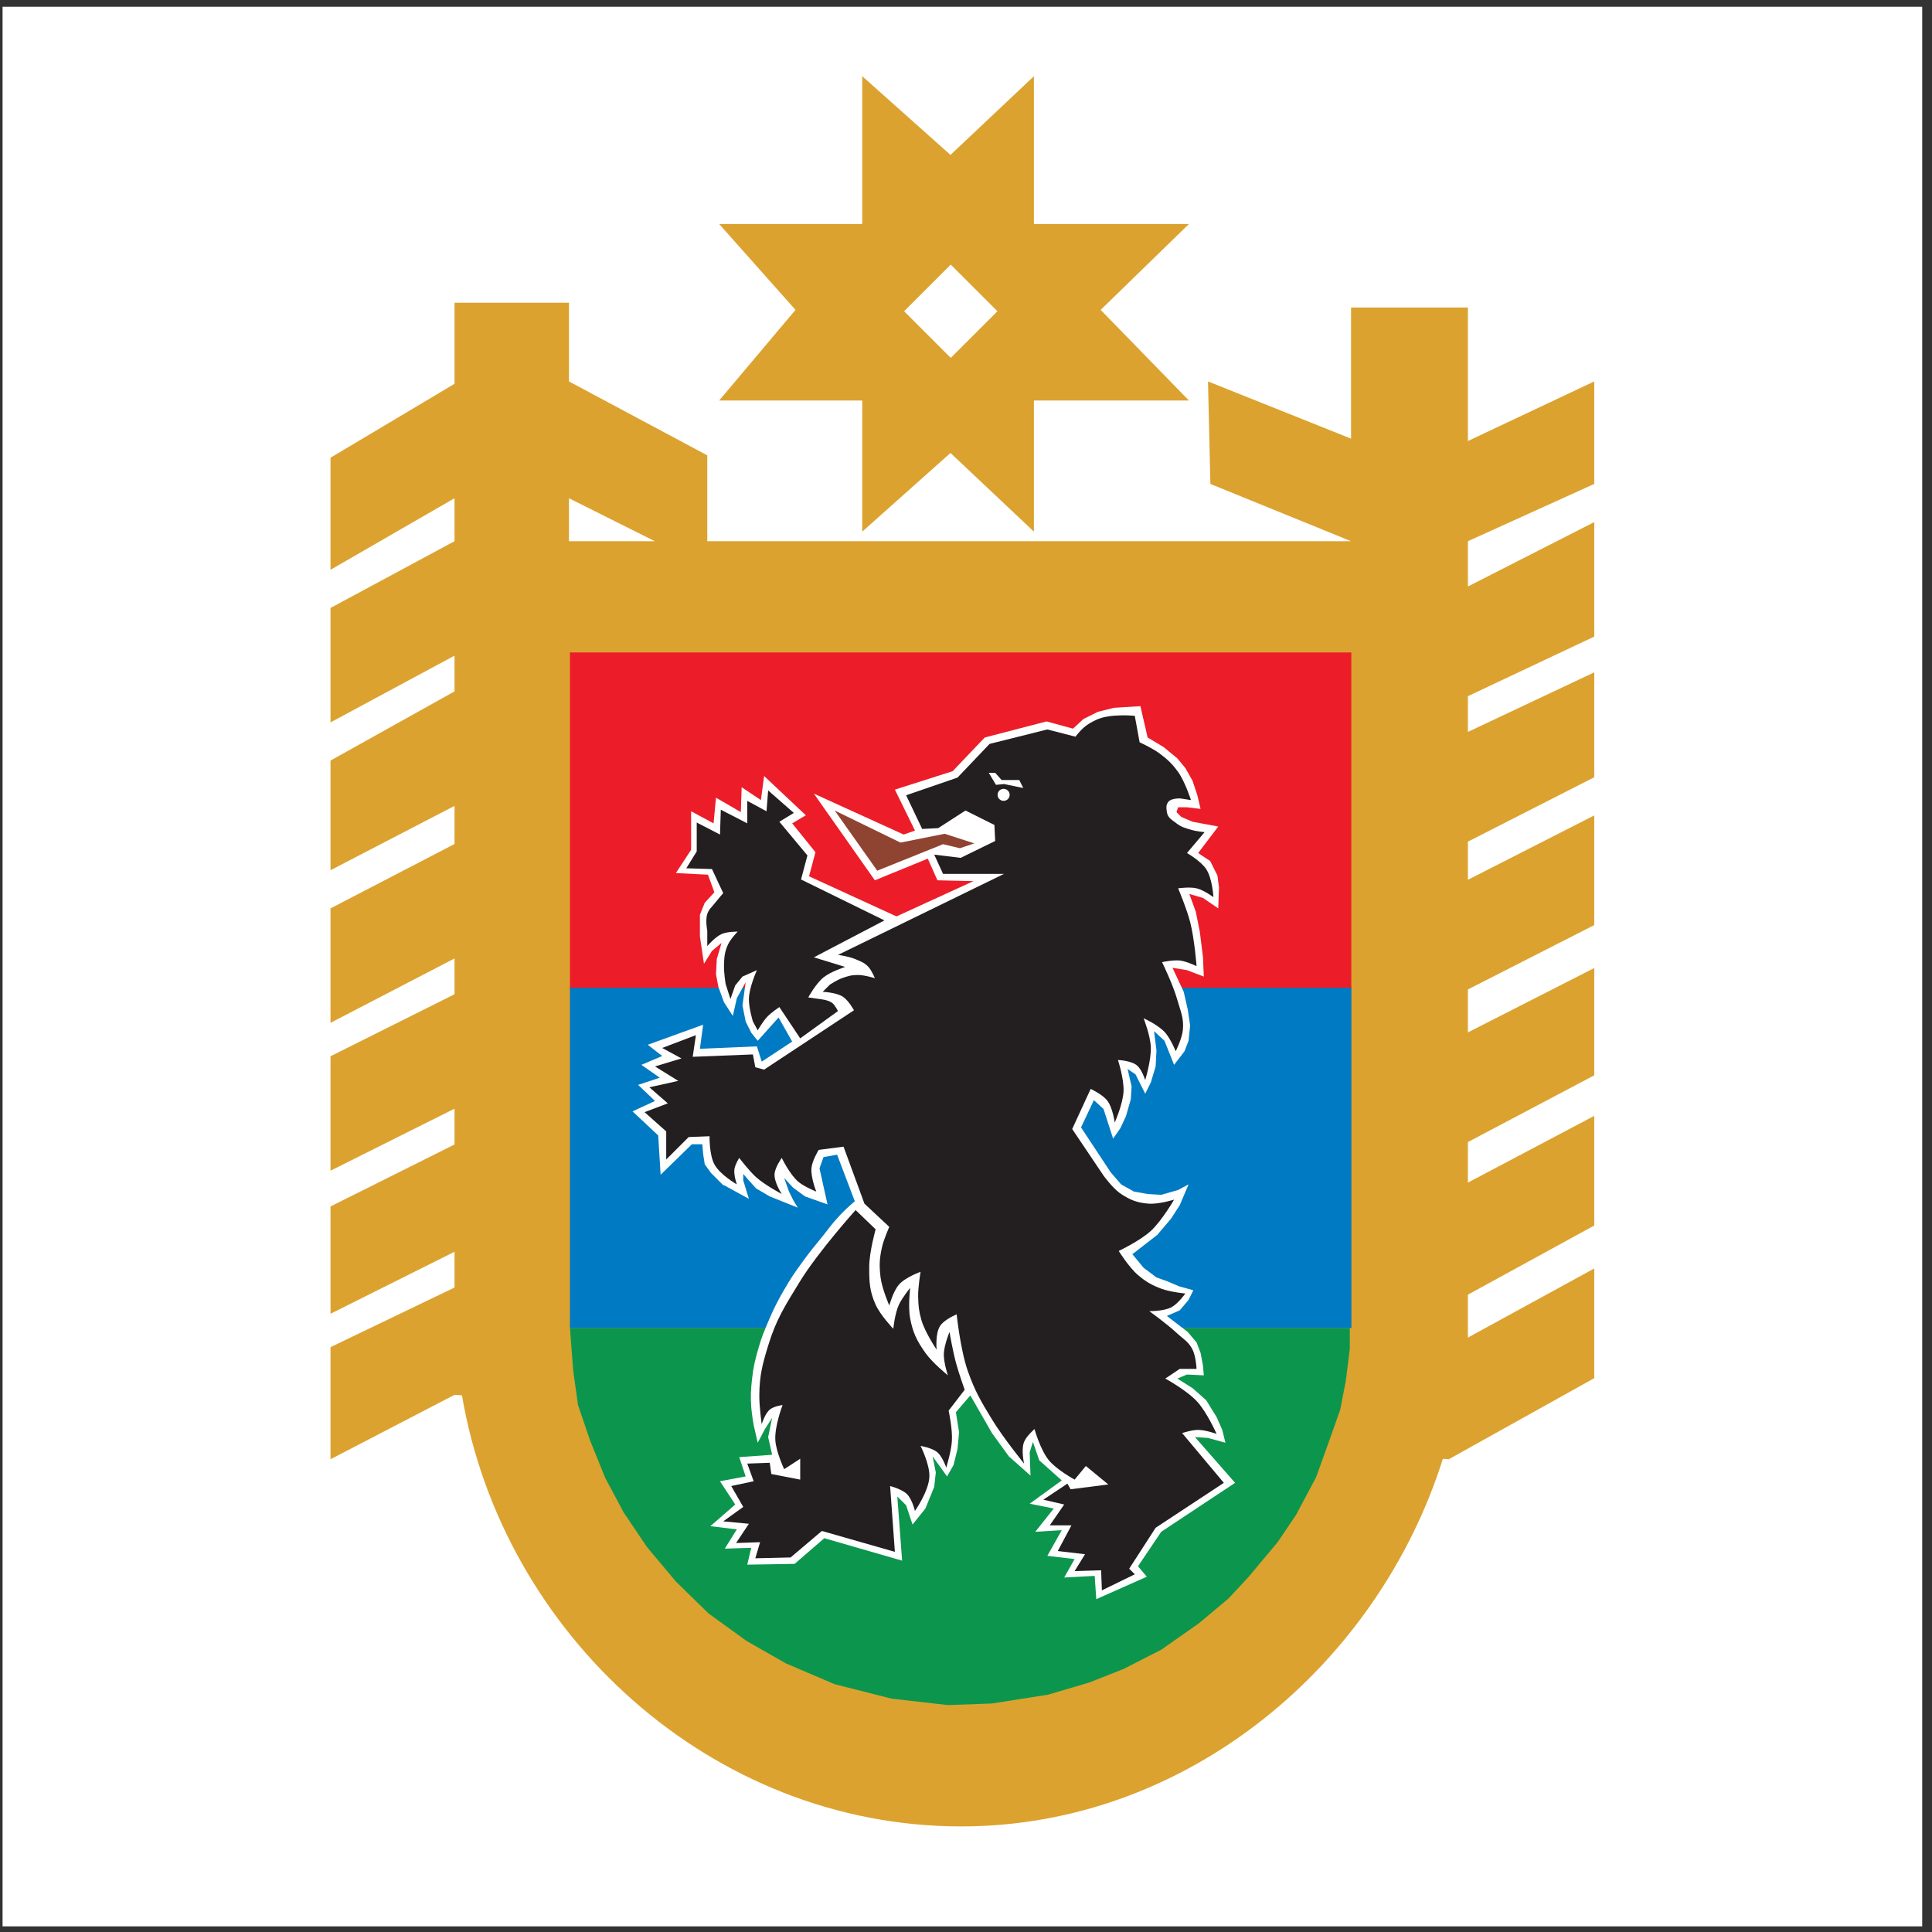
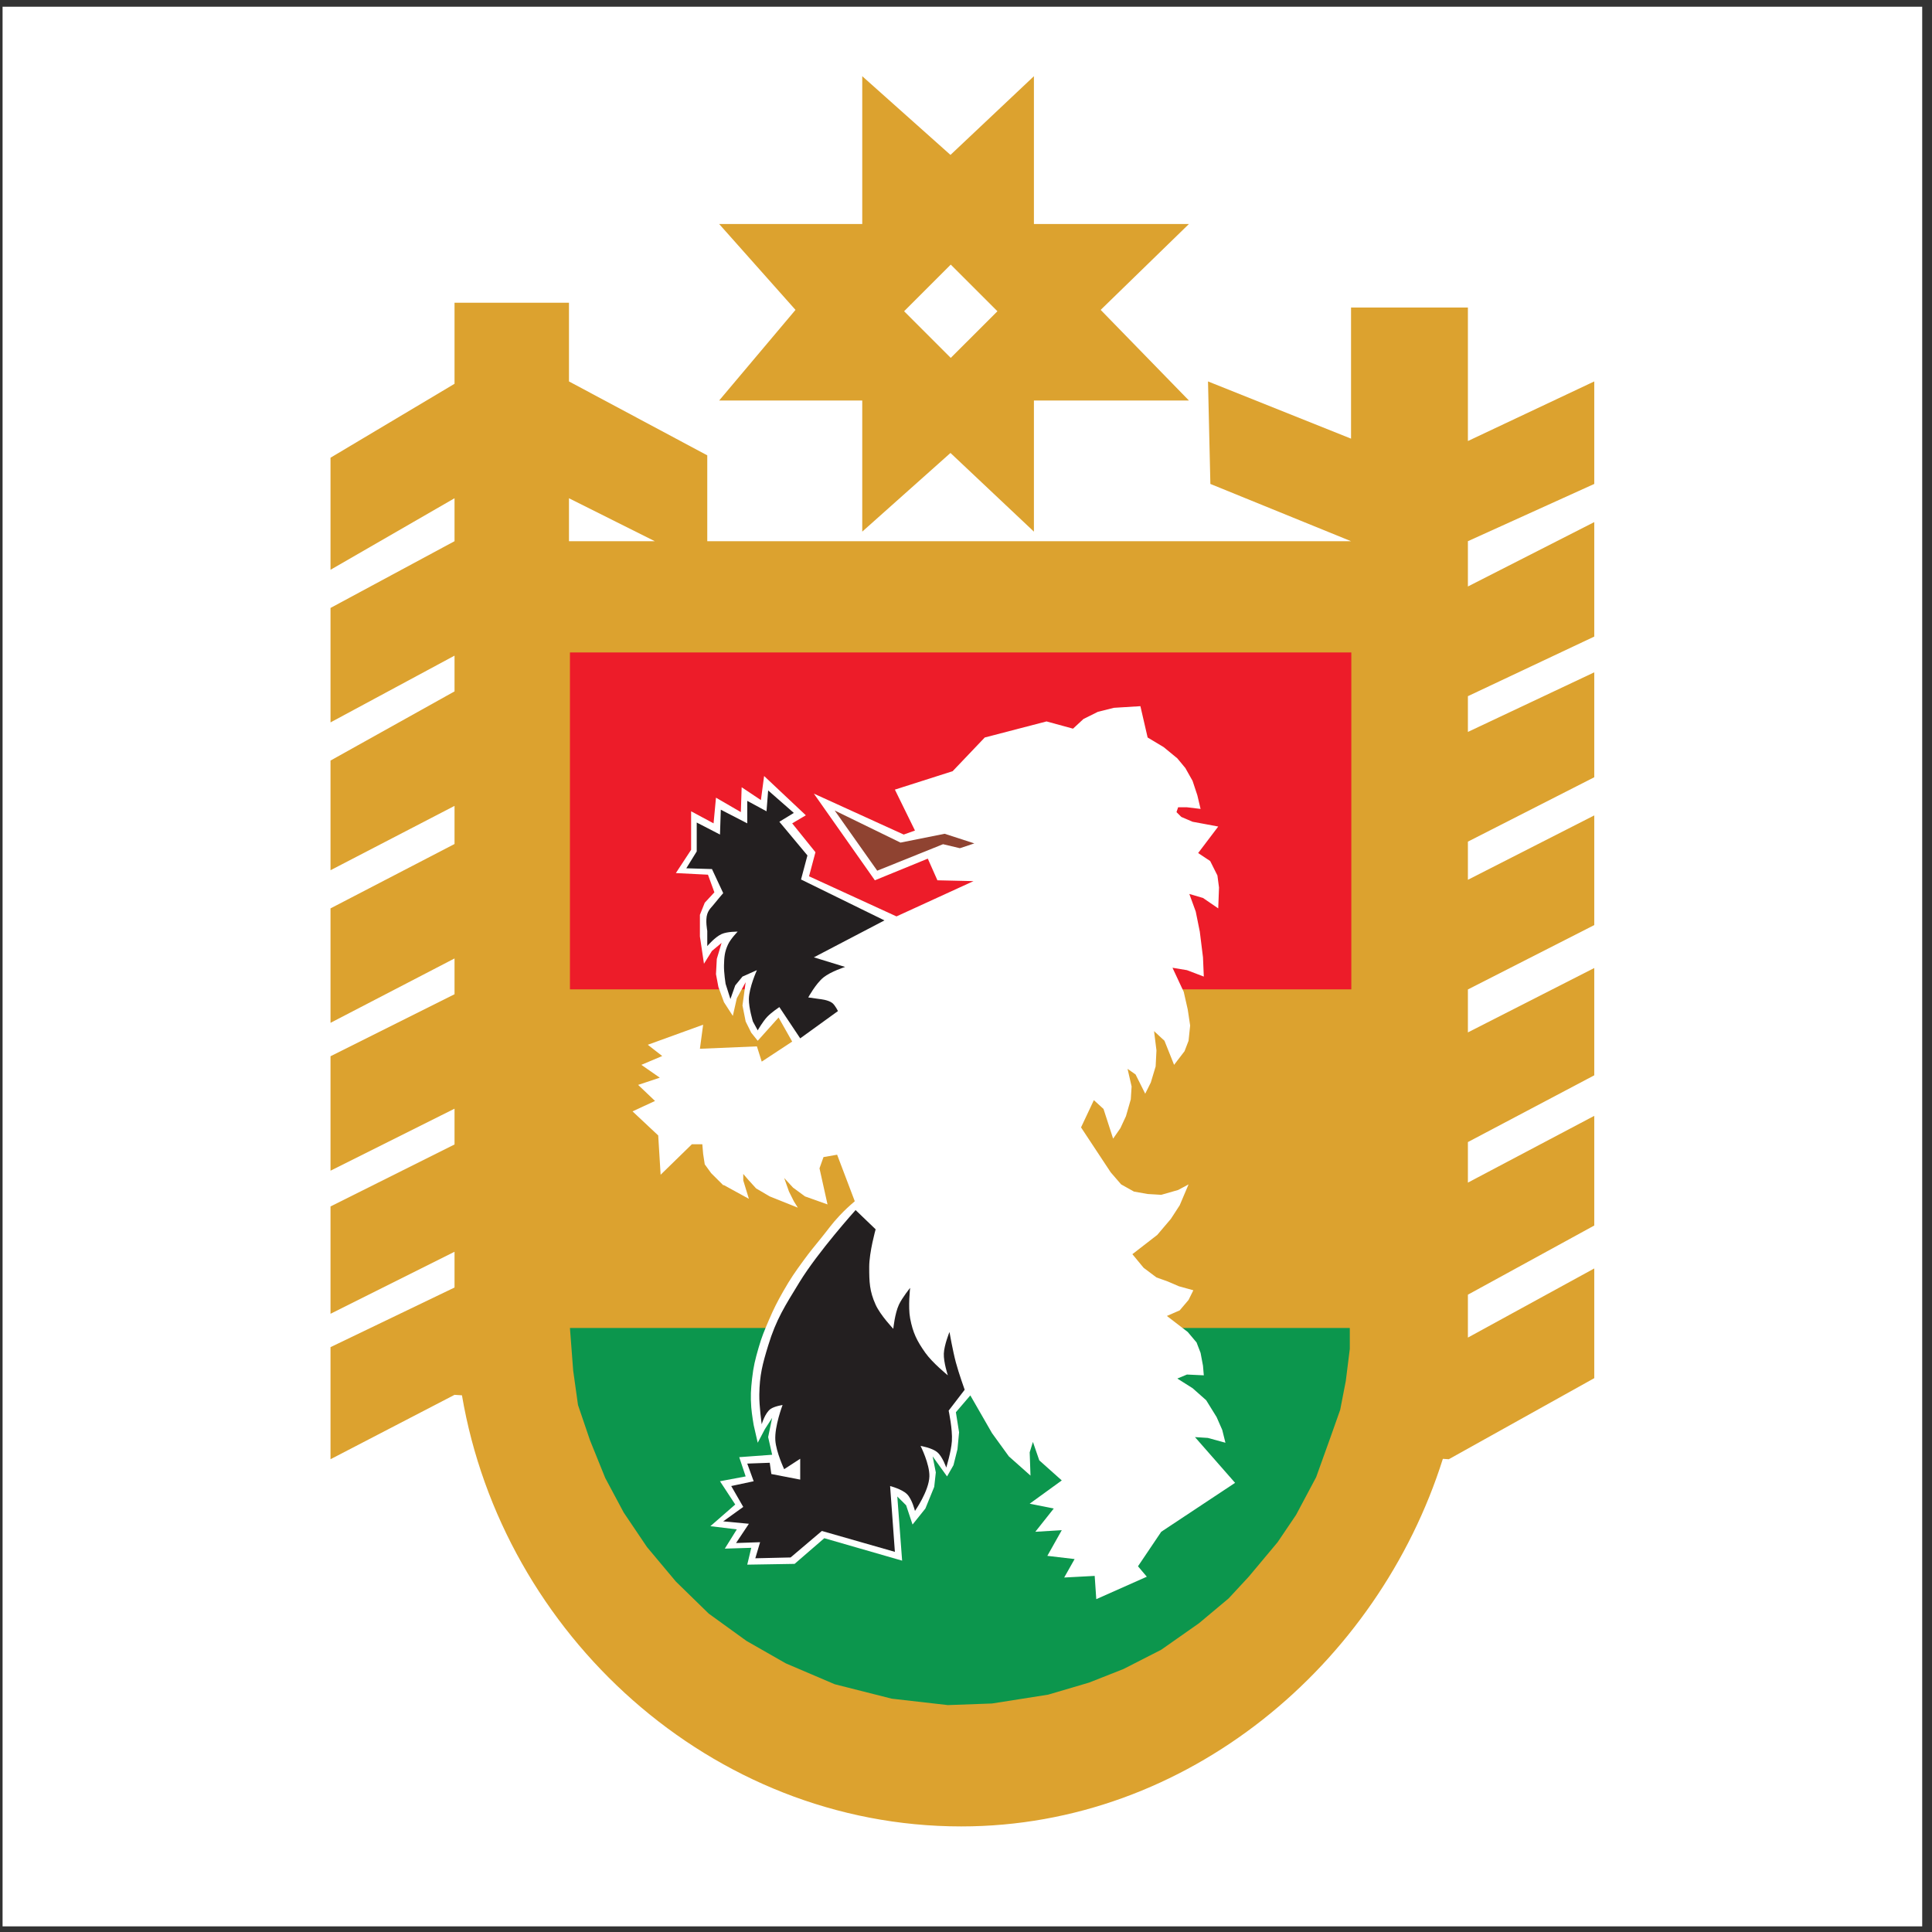
<svg xmlns="http://www.w3.org/2000/svg" width="194pt" height="194pt" viewBox="0 0 194 194" version="1.1">
  <rect x="0" y="0" width="194" height="194" fill="#333333" stroke="none" />
  <g id="surface1">
    <path style=" stroke:none;fill-rule:evenodd;fill:rgb(100%,100%,100%);fill-opacity:1;" d="M 0.258 0.676 L 193.016 0.676 L 193.016 193.434 L 0.258 193.434 L 0.258 0.676 " />
    <path style=" stroke:none;fill-rule:evenodd;fill:rgb(86.299%,63.499%,18.399%);fill-opacity:1;" d="M 57.133 54.344 L 65.75 54.344 L 57.133 50.031 Z M 45.641 30.398 L 57.133 30.398 L 57.133 38.301 L 71.02 45.723 L 71.02 54.344 L 135.664 54.344 L 121.539 48.594 L 121.301 38.301 L 135.664 44.047 L 135.664 30.879 L 147.398 30.879 L 147.398 44.285 L 160.086 38.301 L 160.086 48.594 L 147.398 54.344 L 147.398 58.891 L 160.086 52.426 L 160.086 63.922 L 147.398 69.906 L 147.398 73.496 L 160.086 67.512 L 160.086 78.047 L 147.398 84.512 L 147.398 88.344 L 160.086 81.879 L 160.086 92.891 L 147.398 99.355 L 147.398 103.668 L 160.086 97.203 L 160.086 107.977 L 147.398 114.68 L 147.398 118.75 L 160.086 112.047 L 160.086 123.059 L 147.398 130.004 L 147.398 134.312 L 160.086 127.371 L 160.086 138.387 L 145.48 146.527 L 144.883 146.488 C 138.371 167.121 119.262 183.398 96.52 183.398 C 71.398 183.398 50.461 164.074 46.387 140.109 L 45.641 140.062 L 33.188 146.527 L 33.188 135.273 L 45.641 129.285 L 45.641 125.695 L 33.188 131.922 L 33.188 121.145 L 45.641 114.922 L 45.641 111.328 L 33.188 117.555 L 33.188 106.062 L 45.641 99.836 L 45.641 96.242 L 33.188 102.707 L 33.188 91.215 L 45.641 84.75 L 45.641 80.922 L 33.188 87.383 L 33.188 76.371 L 45.641 69.426 L 45.641 65.836 L 33.188 72.539 L 33.188 61.047 L 45.641 54.344 L 45.641 50.031 L 33.188 57.215 L 33.188 45.961 L 45.641 38.539 L 45.641 30.398 " />
    <path style=" stroke:none;fill-rule:evenodd;fill:rgb(86.299%,63.499%,18.399%);fill-opacity:1;" d="M 90.785 31.254 L 95.469 35.938 L 100.156 31.254 L 95.469 26.57 Z M 86.582 7.652 L 95.441 15.555 L 103.82 7.652 L 103.82 22.496 L 119.383 22.496 L 110.523 31.117 L 119.383 40.215 L 103.82 40.215 L 103.82 53.383 L 95.441 45.484 L 86.582 53.383 L 86.582 40.215 L 72.215 40.215 L 79.879 31.117 L 72.215 22.496 L 86.582 22.496 L 86.582 7.652 " />
    <path style=" stroke:none;fill-rule:evenodd;fill:rgb(4.7%,58.8%,30.199%);fill-opacity:1;" d="M 57.23 133.348 L 135.539 133.348 L 135.539 135.445 L 135.137 138.668 L 134.574 141.566 L 133.605 144.305 L 132.156 148.336 L 130.141 152.121 L 128.289 154.859 L 125.391 158.324 L 123.375 160.5 L 120.395 162.996 L 116.605 165.656 L 112.82 167.59 L 109.355 168.957 L 105.246 170.168 L 99.609 171.055 L 95.176 171.215 L 89.539 170.57 L 83.816 169.121 L 78.902 167.023 L 74.957 164.77 L 71.168 162.031 L 67.867 158.809 L 64.965 155.344 L 62.629 151.879 L 60.777 148.414 L 59.246 144.629 L 58.039 141.082 L 57.555 137.617 L 57.23 133.348 " />
    <path style=" stroke:none;fill-rule:evenodd;fill:rgb(92.899%,10.999%,16.1%);fill-opacity:1;" d="M 57.23 65.516 L 135.691 65.516 L 135.691 99.344 L 57.23 99.344 L 57.23 65.516 " />
-     <path style=" stroke:none;fill-rule:evenodd;fill:rgb(0%,47.8%,76.099%);fill-opacity:1;" d="M 57.23 99.191 L 135.699 99.191 L 135.699 133.348 L 57.23 133.348 L 57.23 99.191 " />
    <path style=" stroke:none;fill-rule:evenodd;fill:rgb(100%,100%,100%);fill-opacity:1;" d="M 75.68 143.098 C 75.68 143.098 75.492 142.02 75.438 141.324 C 75.355 140.195 75.395 139.551 75.52 138.426 C 75.656 137.211 75.828 136.535 76.164 135.363 C 76.488 134.234 76.75 133.621 77.211 132.543 C 77.711 131.383 78.035 130.742 78.66 129.645 C 79.371 128.402 79.832 127.734 80.676 126.582 C 81.336 125.676 81.742 125.195 82.449 124.324 C 83.168 123.441 83.52 122.898 84.301 122.07 C 84.863 121.473 85.211 121.16 85.832 120.621 L 84.059 115.949 L 82.691 116.188 L 82.289 117.316 L 83.094 120.941 L 80.836 120.137 L 79.629 119.25 L 78.742 118.285 L 79.227 119.652 L 79.711 120.621 L 80.113 121.266 L 77.293 120.137 L 75.922 119.332 L 75.117 118.445 L 74.633 117.879 L 74.633 118.527 L 75.199 120.379 L 72.699 119.008 L 72.621 119.008 L 71.41 117.801 L 70.766 116.914 L 70.605 115.867 L 70.523 114.898 L 69.477 114.898 L 66.336 117.961 L 66.094 114.016 L 63.516 111.598 L 65.773 110.551 L 64.078 108.938 L 66.254 108.215 L 64.402 106.926 L 66.496 106.039 L 65.047 104.91 L 70.605 102.895 L 70.281 105.312 L 76.004 105.07 L 76.488 106.602 L 79.547 104.59 L 78.18 102.172 L 76.086 104.508 L 75.438 103.703 L 74.875 102.574 L 74.555 100.961 L 74.875 98.625 L 73.988 100.238 L 73.586 102.012 L 72.699 100.641 L 72.137 99.109 L 71.895 97.82 L 71.977 96.289 L 72.457 94.68 L 71.492 95.484 L 70.688 96.773 L 70.281 94.035 L 70.281 91.859 L 70.766 90.648 L 71.734 89.602 L 71.09 87.832 L 67.867 87.668 L 69.398 85.332 L 69.398 81.465 L 71.652 82.676 L 71.895 80.098 L 74.391 81.547 L 74.473 79.051 L 76.406 80.34 L 76.727 77.922 L 80.918 81.867 L 79.547 82.676 L 81.883 85.574 L 81.238 87.992 L 90.02 92.02 L 97.754 88.477 L 94.129 88.395 L 93.164 86.219 L 87.848 88.395 L 81.723 79.691 L 90.746 83.801 L 91.875 83.398 L 89.859 79.289 L 95.66 77.438 L 98.883 74.055 L 105.086 72.441 L 107.746 73.168 L 108.793 72.199 L 110.242 71.477 L 111.855 71.074 L 114.512 70.91 L 115.238 74.055 L 116.848 75.02 L 118.219 76.148 L 119.023 77.117 L 119.75 78.406 L 120.23 79.855 L 120.555 81.227 L 119.188 81.062 L 118.301 81.062 L 118.137 81.547 L 118.621 82.031 L 119.75 82.516 L 121.039 82.754 L 122.328 82.996 L 120.312 85.656 L 121.52 86.461 L 122.246 87.91 L 122.406 89.121 L 122.328 91.215 L 120.797 90.168 L 119.426 89.766 L 120.07 91.535 L 120.477 93.551 L 120.797 96.129 L 120.879 98.062 L 119.188 97.418 L 117.734 97.176 L 118.863 99.594 L 119.266 101.367 L 119.508 102.977 L 119.348 104.508 L 118.945 105.555 L 117.895 106.926 L 116.93 104.508 L 115.883 103.539 L 116.125 105.473 L 116.043 107.086 L 115.559 108.695 L 114.996 109.824 L 114.027 107.891 L 113.223 107.328 L 113.629 109.098 L 113.547 110.391 L 113.062 112.082 L 112.5 113.289 L 111.773 114.336 L 110.809 111.355 L 109.84 110.469 L 108.551 113.207 L 111.531 117.719 L 112.578 118.93 L 113.867 119.652 L 115.238 119.895 L 116.605 119.977 L 118.301 119.492 L 119.348 118.93 L 118.461 121.023 L 117.574 122.391 L 116.203 124.004 L 113.707 125.938 L 114.836 127.305 L 116.125 128.273 L 117.254 128.676 L 118.379 129.16 L 119.828 129.562 L 119.348 130.531 L 118.461 131.578 L 117.172 132.141 L 119.266 133.75 L 120.152 134.801 L 120.555 135.848 L 120.797 137.137 L 120.879 138.102 L 119.188 138.023 L 118.219 138.426 L 119.75 139.391 L 121.117 140.602 L 122.164 142.293 L 122.73 143.582 L 123.051 144.871 L 121.281 144.387 L 119.992 144.305 L 124.02 148.898 L 116.605 153.812 L 114.27 157.277 L 115.156 158.324 L 110.082 160.578 L 109.922 158.242 L 106.859 158.406 L 107.906 156.551 L 105.168 156.23 L 106.617 153.652 L 103.961 153.812 L 105.812 151.477 L 103.395 150.992 L 106.617 148.656 L 104.359 146.641 L 103.719 144.789 L 103.395 145.836 L 103.477 148.172 L 101.301 146.238 L 99.609 143.902 L 97.434 140.117 L 95.984 141.809 L 96.305 143.824 L 96.145 145.516 L 95.742 147.125 L 95.098 148.254 L 93.648 146.238 L 93.969 147.852 L 93.809 149.301 L 92.922 151.477 L 91.633 153.086 L 90.988 151.152 L 90.102 150.27 L 90.586 156.711 L 82.77 154.457 L 79.789 157.035 L 75.035 157.113 L 75.438 155.422 L 72.781 155.504 L 73.988 153.57 L 71.332 153.25 L 73.828 151.074 L 72.297 148.738 L 74.875 148.254 L 74.23 146.32 L 77.535 146.078 L 77.133 144.305 L 77.535 142.371 L 76.809 143.5 L 76.086 144.871 L 75.68 143.098 " />
    <path style=" stroke:none;fill-rule:evenodd;fill:rgb(56.099%,26.299%,19.199%);fill-opacity:1;" d="M 83.816 81.387 L 88.086 87.43 L 94.695 84.77 L 96.387 85.172 L 97.836 84.688 L 94.855 83.723 L 90.422 84.609 L 83.816 81.387 " />
    <path style=" stroke:none;fill-rule:evenodd;fill:rgb(13.699%,12.199%,12.5%);fill-opacity:1;" d="M 79.387 156.391 L 75.844 156.473 L 76.324 154.859 L 73.91 154.941 L 75.199 153.008 L 72.621 152.766 L 74.633 151.316 L 73.426 149.219 L 75.68 148.738 L 75.035 146.965 L 77.293 146.883 L 77.453 148.012 L 80.352 148.574 L 80.352 146.48 L 78.742 147.527 C 78.742 147.527 77.934 145.809 77.855 144.629 C 77.762 143.219 78.582 141.082 78.582 141.082 C 78.582 141.082 77.777 141.199 77.371 141.484 C 76.809 141.887 76.488 143.016 76.488 143.016 C 76.488 143.016 76.227 141.203 76.246 140.035 C 76.273 138.09 76.562 136.984 77.133 135.121 C 77.938 132.473 78.832 131.121 80.273 128.758 C 82.141 125.699 85.914 121.508 85.914 121.508 L 87.926 123.441 C 87.926 123.441 87.281 125.727 87.281 127.227 C 87.281 128.723 87.309 129.648 87.926 131.012 C 88.41 132.078 89.699 133.43 89.699 133.43 C 89.699 133.43 89.852 131.891 90.262 131.012 C 90.598 130.293 91.391 129.32 91.391 129.32 C 91.391 129.32 91.168 131.211 91.391 132.383 C 91.668 133.832 92.066 134.641 92.922 135.848 C 93.641 136.859 95.176 138.102 95.176 138.102 C 95.176 138.102 94.742 136.789 94.773 135.926 C 94.809 135.051 95.34 133.75 95.34 133.75 C 95.34 133.75 95.668 135.633 95.984 136.812 C 96.273 137.898 96.867 139.551 96.867 139.551 L 95.258 141.648 C 95.258 141.648 95.66 143.512 95.582 144.707 C 95.512 145.766 95.016 147.367 95.016 147.367 C 95.016 147.367 94.652 146.285 94.129 145.836 C 93.594 145.375 92.438 145.191 92.438 145.191 C 92.438 145.191 93.359 147.012 93.324 148.254 C 93.281 149.719 91.875 151.719 91.875 151.719 C 91.875 151.719 91.59 150.535 91.07 150.027 C 90.547 149.516 89.379 149.219 89.379 149.219 L 89.859 155.828 L 82.527 153.73 L 79.387 156.391 " />
    <path style=" stroke:none;fill-rule:evenodd;fill:rgb(13.699%,12.199%,12.5%);fill-opacity:1;" d="M 68.914 87.188 L 69.961 85.496 L 69.961 82.594 L 72.297 83.801 L 72.379 81.305 L 75.035 82.676 L 75.035 80.418 L 76.969 81.465 L 77.133 79.371 L 79.711 81.629 L 78.258 82.516 L 81.078 85.898 L 80.434 88.312 L 88.812 92.422 L 81.723 96.129 L 84.863 97.094 C 84.863 97.094 83.426 97.555 82.691 98.145 C 81.922 98.762 81.16 100.156 81.16 100.156 L 82.289 100.316 C 82.289 100.316 83.168 100.391 83.578 100.719 C 83.875 100.961 84.141 101.527 84.141 101.527 L 80.352 104.266 L 78.258 101.125 C 78.258 101.125 77.469 101.652 77.051 102.09 C 76.598 102.562 76.086 103.461 76.086 103.461 L 75.602 102.574 C 75.602 102.574 75.184 101.211 75.199 100.316 C 75.219 99.145 76.004 97.418 76.004 97.418 L 74.555 98.062 L 73.828 98.949 L 73.344 100.316 L 72.859 98.789 C 72.859 98.789 72.68 97.66 72.699 96.934 C 72.723 96.102 72.754 95.594 73.102 94.84 C 73.367 94.27 74.07 93.551 74.07 93.551 C 74.07 93.551 73.039 93.531 72.457 93.793 C 71.789 94.094 71.02 95 71.02 95 L 71.02 93.469 C 71.02 93.469 70.809 92.402 71.02 91.777 C 71.191 91.27 71.488 91.078 71.812 90.648 C 72.113 90.262 72.621 89.684 72.621 89.684 L 71.492 87.266 L 68.914 87.188 " />
-     <path style=" stroke:none;fill-rule:evenodd;fill:rgb(13.699%,12.199%,12.5%);fill-opacity:1;" d="M 66.898 116.43 L 66.898 113.609 L 64.723 111.676 L 67.059 110.793 L 65.207 109.18 L 68.109 108.535 L 65.773 107.086 L 68.43 106.281 L 66.496 105.23 L 69.879 103.945 L 69.559 106.117 L 75.602 105.879 L 75.844 107.164 L 76.727 107.406 L 85.75 101.445 C 85.75 101.445 85.207 100.449 84.625 100.078 C 83.945 99.641 82.609 99.594 82.609 99.594 L 83.336 98.867 C 83.336 98.867 84.039 98.406 84.543 98.223 C 85.145 98.008 85.516 97.898 86.156 97.902 C 86.824 97.902 87.848 98.223 87.848 98.223 C 87.848 98.223 87.543 97.469 87.203 97.094 C 86.785 96.637 86.402 96.531 85.832 96.289 C 85.207 96.027 84.141 95.887 84.141 95.887 L 100.816 87.75 L 94.695 87.75 L 93.809 85.816 L 96.465 86.141 L 99.93 84.445 L 99.852 82.836 L 96.949 81.387 L 94.211 83.156 L 92.598 83.238 L 90.988 79.855 L 96.145 78.082 L 99.367 74.699 L 105.168 73.246 L 107.988 73.973 C 107.988 73.973 108.441 73.395 108.793 73.086 C 109.238 72.699 109.547 72.539 110.082 72.281 C 111.445 71.621 113.949 71.879 113.949 71.879 L 114.434 74.539 C 114.434 74.539 115.727 75.121 116.445 75.664 C 117.262 76.281 117.703 76.688 118.301 77.52 C 119.004 78.504 119.59 80.34 119.59 80.34 L 118.539 80.176 C 118.539 80.176 117.645 80.125 117.332 80.5 C 117.066 80.816 117.113 81.137 117.172 81.547 C 117.25 82.121 117.68 82.32 118.137 82.676 C 118.629 83.055 118.996 83.141 119.59 83.32 C 120.105 83.477 120.957 83.562 120.957 83.562 L 119.188 85.656 C 119.188 85.656 120.574 86.449 121.117 87.266 C 121.746 88.215 121.844 90.086 121.844 90.086 C 121.844 90.086 120.879 89.371 120.152 89.199 C 119.449 89.035 118.301 89.199 118.301 89.199 C 118.301 89.199 119.156 91.227 119.508 92.586 C 119.945 94.273 120.152 97.016 120.152 97.016 C 120.152 97.016 119.152 96.523 118.461 96.449 C 117.77 96.379 116.688 96.613 116.688 96.613 C 116.688 96.613 117.789 98.863 118.219 100.398 C 118.539 101.539 118.883 102.199 118.781 103.379 C 118.707 104.27 118.059 105.555 118.059 105.555 C 118.059 105.555 117.555 104.328 117.012 103.703 C 116.344 102.93 114.836 102.25 114.836 102.25 C 114.836 102.25 115.516 103.988 115.559 105.152 C 115.609 106.457 114.996 108.457 114.996 108.457 C 114.996 108.457 114.676 107.434 114.191 107.004 C 113.602 106.484 112.258 106.441 112.258 106.441 C 112.258 106.441 112.879 108.34 112.82 109.582 C 112.762 110.855 111.934 112.723 111.934 112.723 C 111.934 112.723 111.742 111.266 111.211 110.551 C 110.727 109.898 109.52 109.34 109.52 109.34 L 107.664 113.371 L 110.809 118.043 C 110.809 118.043 111.742 119.348 112.578 119.895 C 113.527 120.516 114.188 120.77 115.316 120.863 C 116.332 120.945 117.895 120.461 117.895 120.461 C 117.895 120.461 116.684 122.566 115.559 123.602 C 114.469 124.605 112.336 125.613 112.336 125.613 C 112.336 125.613 113.352 127.25 114.27 128.031 C 115.074 128.715 115.621 129.027 116.605 129.402 C 117.508 129.742 119.023 129.887 119.023 129.887 C 119.023 129.887 118.316 130.891 117.652 131.254 C 116.871 131.684 115.398 131.656 115.398 131.656 C 115.398 131.656 117.141 132.902 118.137 133.832 C 118.805 134.453 119.344 134.711 119.75 135.523 C 120.094 136.215 120.152 137.457 120.152 137.457 L 118.461 137.457 L 117.012 138.426 C 117.012 138.426 119.188 139.613 120.23 140.762 C 121.219 141.848 122.164 143.984 122.164 143.984 C 122.164 143.984 121.055 143.582 120.312 143.582 C 119.672 143.578 118.703 143.902 118.703 143.902 L 122.891 148.898 L 116.043 153.41 L 113.387 157.52 L 113.949 158.082 L 110.645 159.695 L 110.566 157.68 L 107.906 157.762 L 108.953 156.066 L 106.215 155.746 L 107.586 153.168 L 105.41 153.168 L 106.859 151.074 L 104.766 150.59 L 107.184 148.977 L 107.504 149.543 L 111.289 149.059 L 109.035 147.207 L 107.906 148.574 C 107.906 148.574 106.133 147.609 105.328 146.641 C 104.465 145.602 103.879 143.5 103.879 143.5 C 103.879 143.5 103.074 144.188 102.832 144.789 C 102.516 145.578 102.832 146.965 102.832 146.965 C 102.832 146.965 100.719 144.359 99.609 142.531 C 98.512 140.734 97.895 139.688 97.191 137.699 C 96.434 135.555 96.062 131.98 96.062 131.98 C 96.062 131.98 94.789 132.492 94.371 133.188 C 93.898 133.977 94.051 135.523 94.051 135.523 C 94.051 135.523 92.879 133.801 92.52 132.543 C 92.266 131.66 92.215 131.125 92.195 130.207 C 92.176 129.227 92.438 127.711 92.438 127.711 C 92.438 127.711 90.906 128.25 90.262 129 C 89.676 129.68 89.297 131.094 89.297 131.094 C 89.297 131.094 88.543 129.367 88.41 128.191 C 88.281 127.035 88.309 126.348 88.57 125.211 C 88.758 124.398 89.297 123.199 89.297 123.199 L 86.801 120.863 L 84.703 115.141 L 82.207 115.465 C 82.207 115.465 81.543 116.543 81.48 117.316 C 81.406 118.246 81.965 119.652 81.965 119.652 C 81.965 119.652 80.801 119.188 80.191 118.688 C 79.305 117.957 78.5 116.27 78.5 116.27 C 78.5 116.27 77.828 117.195 77.777 117.879 C 77.715 118.715 78.5 119.895 78.5 119.895 C 78.5 119.895 76.816 119.008 75.922 118.203 C 75.18 117.531 74.23 116.27 74.23 116.27 C 74.23 116.27 73.816 116.922 73.746 117.398 C 73.66 117.996 73.988 118.93 73.988 118.93 C 73.988 118.93 72.289 117.953 71.734 116.914 C 71.207 115.93 71.25 114.094 71.25 114.094 L 69.156 114.176 L 66.898 116.43 " />
    <path style=" stroke:none;fill-rule:evenodd;fill:rgb(100%,100%,100%);fill-opacity:1;" d="M 100.172 79.812 C 100.172 79.48 100.441 79.211 100.777 79.211 C 101.109 79.211 101.383 79.48 101.383 79.812 C 101.383 80.148 101.109 80.418 100.777 80.418 C 100.441 80.418 100.172 80.148 100.172 79.812 " />
    <path style=" stroke:none;fill-rule:evenodd;fill:rgb(100%,100%,100%);fill-opacity:1;" d="M 99.285 77.598 L 99.93 77.598 L 100.574 78.324 L 102.348 78.324 L 102.75 79.129 L 100.816 78.727 L 100.012 78.809 L 99.285 77.598 " />
  </g>
</svg>